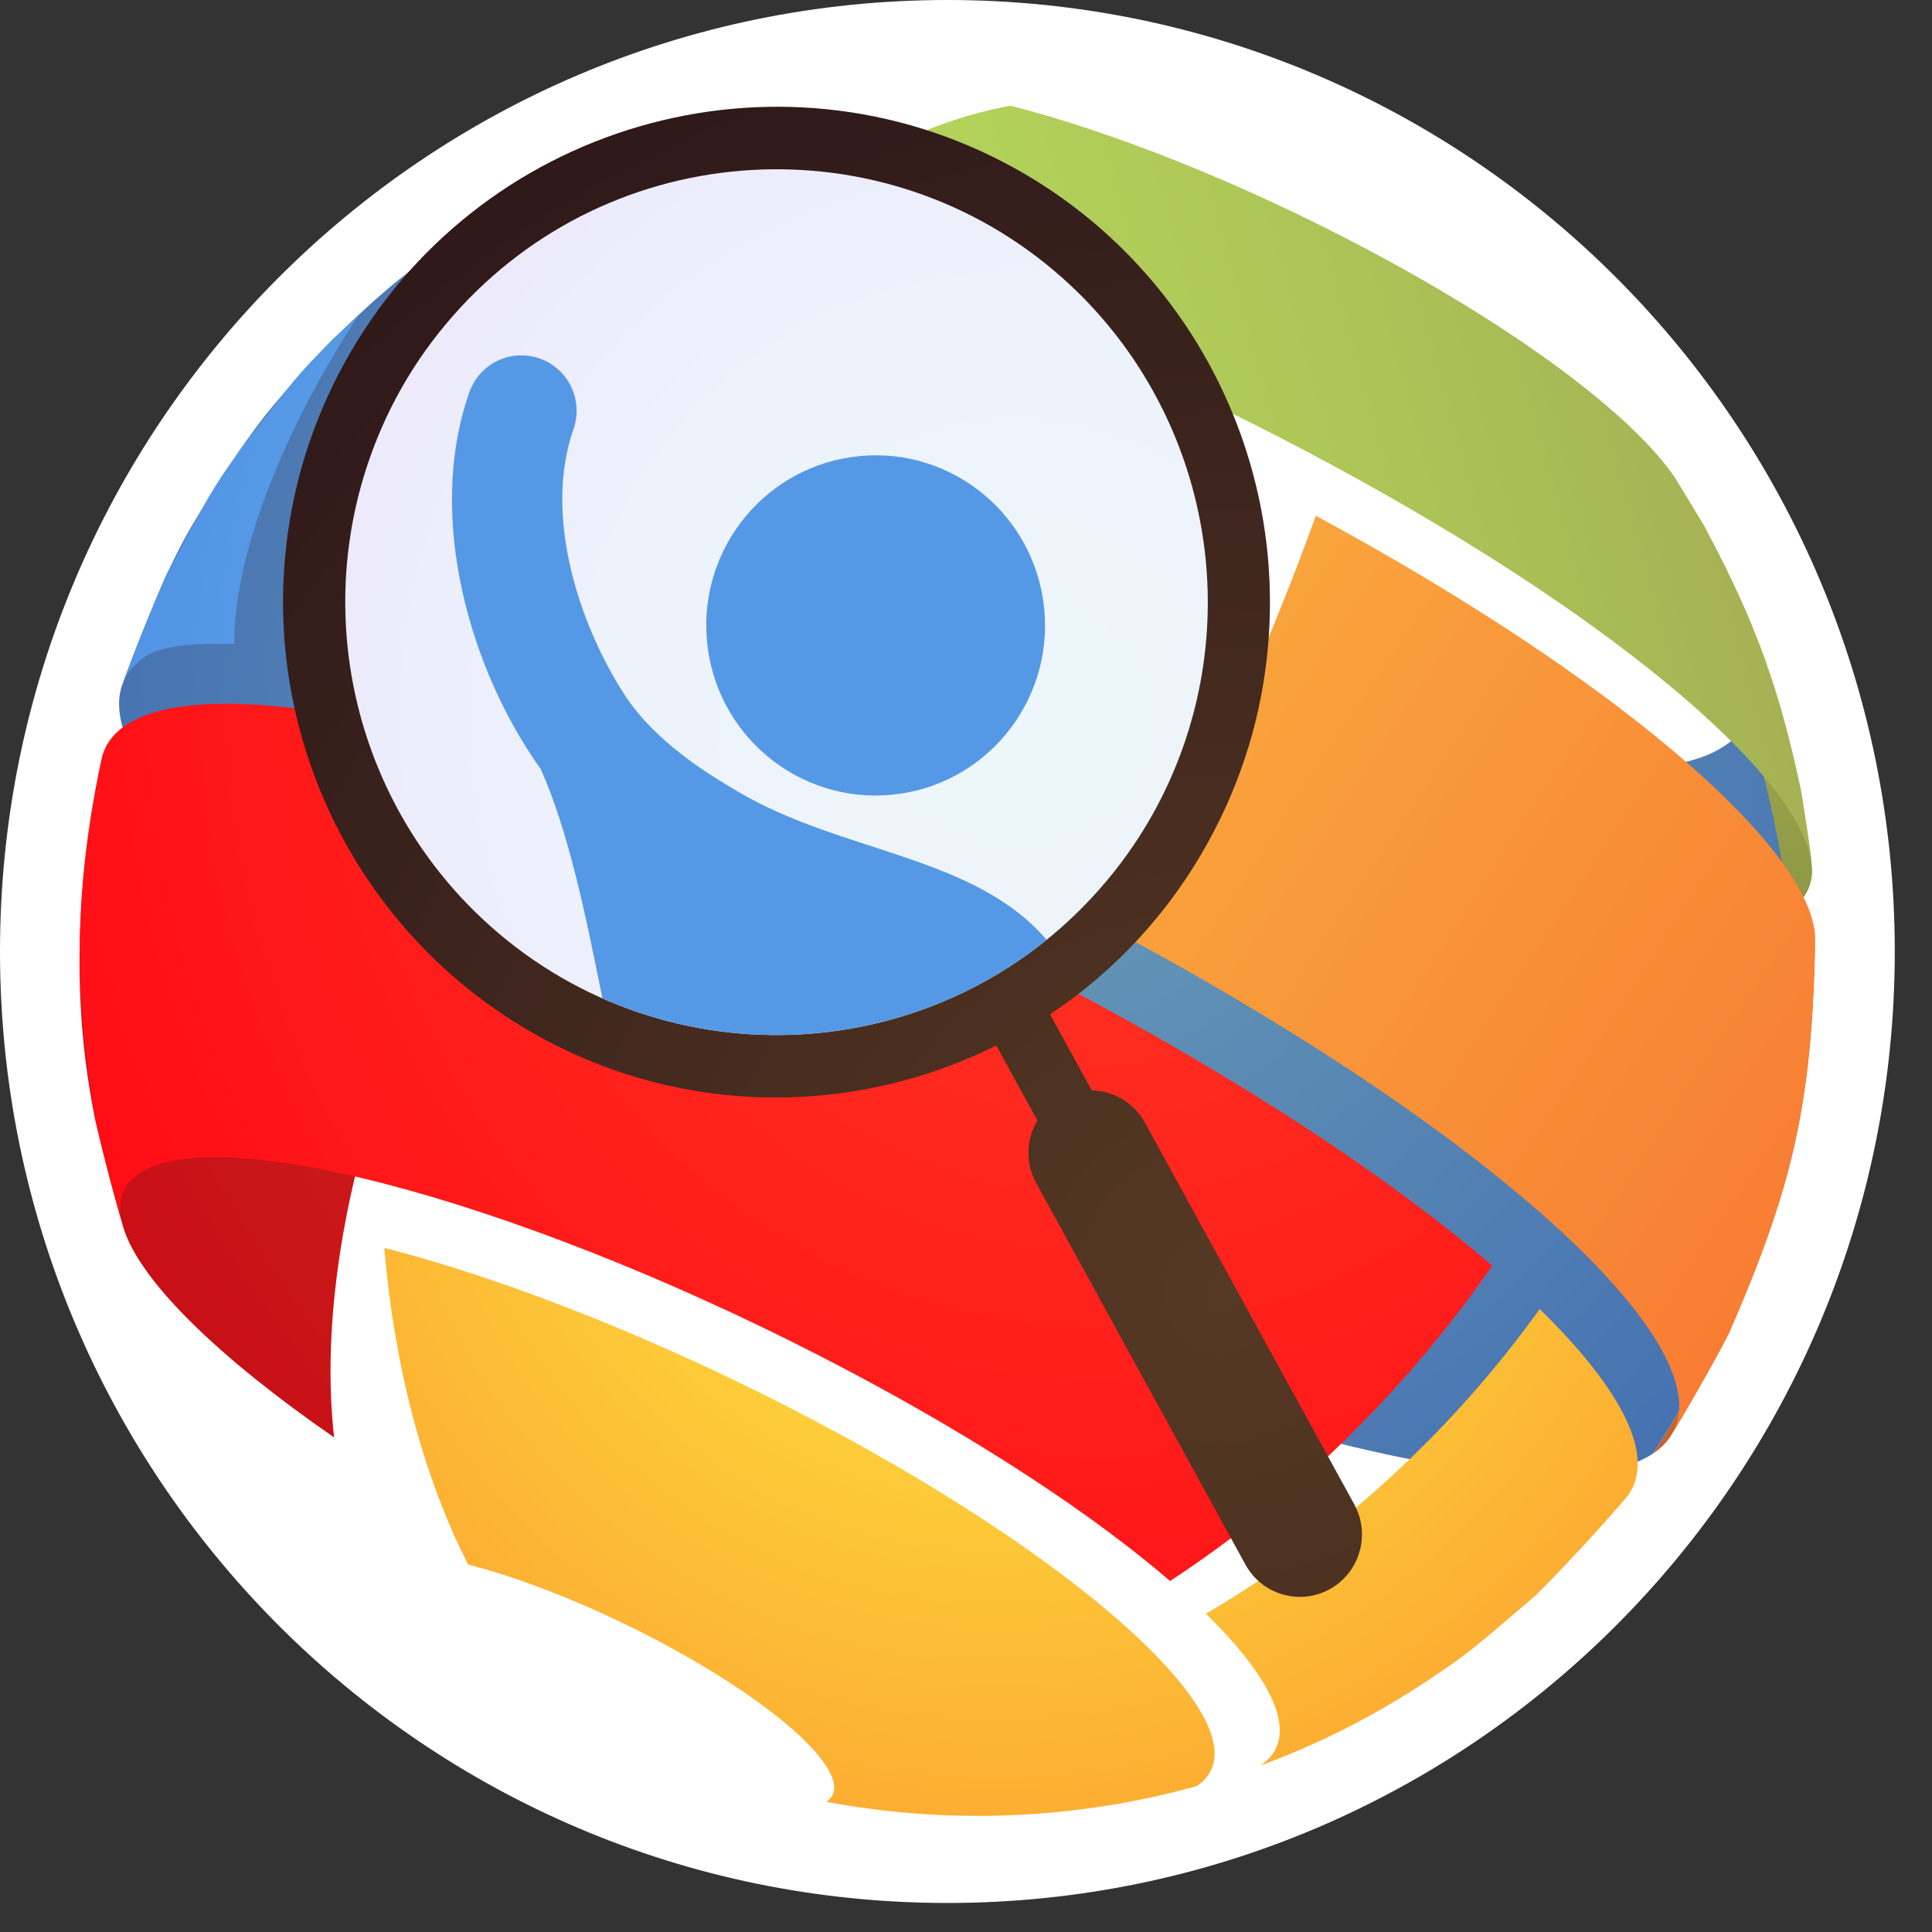
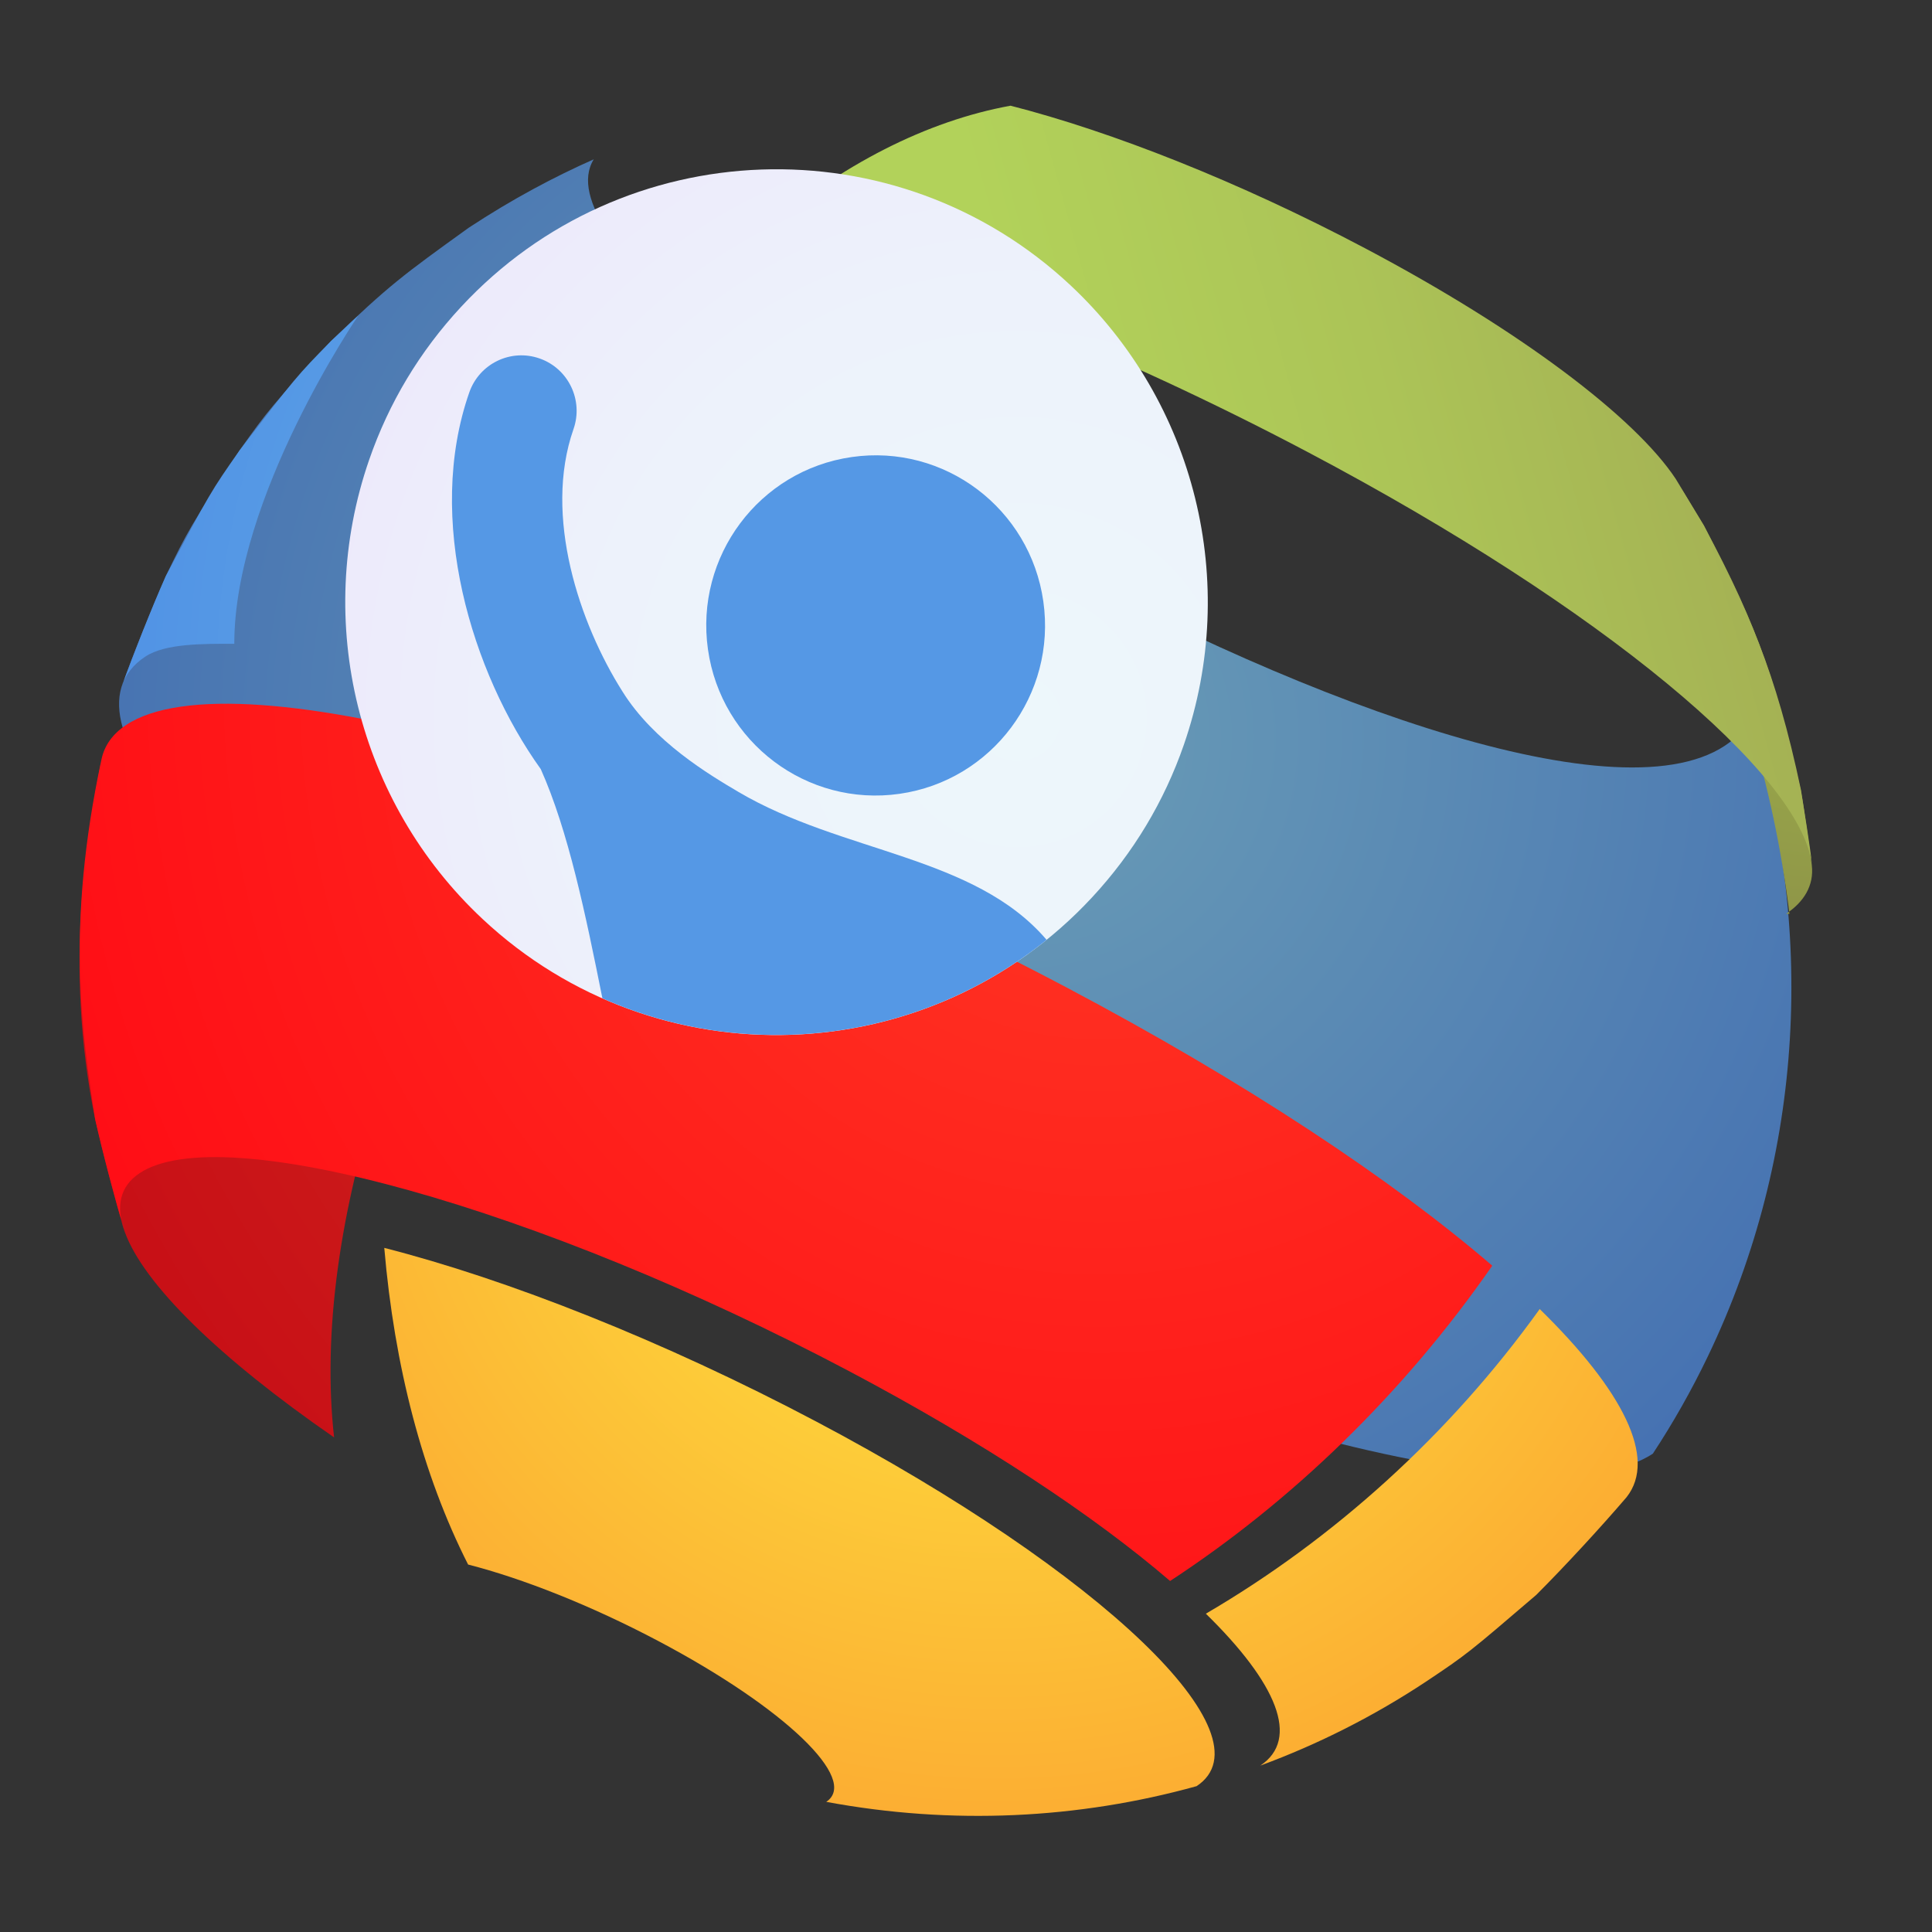
<svg xmlns="http://www.w3.org/2000/svg" width="41" height="41" viewBox="0 0 41 41" fill="none">
  <rect x="0" y="0" width="41" height="41" fill="#333333" stroke="none" />
-   <path d="M20.105 40.384C31.209 40.384 40.21 31.343 40.21 20.192C40.21 9.04 31.209 0 20.105 0C9.001 0 0 9.04 0 20.192C0 31.343 9.001 40.384 20.105 40.384Z" fill="white" />
-   <path d="M36.24 28.791C35.893 29.514 35.503 30.2 35.076 30.849C35.236 30.743 35.36 30.621 35.45 30.485C35.84 29.838 36.344 28.967 36.69 28.295C37.994 25.277 38.466 23.555 38.52 19.896C38.539 20.3 38.376 20.629 38.016 20.868C38.028 23.552 37.458 26.257 36.24 28.791Z" fill="url(#paint0_radial_222_29)" />
  <path d="M2.019 23.751C2.186 24.473 2.432 25.431 2.647 26.141C3.045 27.246 4.647 28.816 7.09 30.504C6.847 28.331 7.187 25.694 8.148 22.82C4.159 20.064 1.862 17.546 2.152 16.123C1.869 17.63 1.341 20.435 2.019 23.751Z" fill="url(#paint1_radial_222_29)" />
  <path d="M37.139 15.275C34.252 20.034 10.588 6.641 12.6 3.381C11.776 3.746 10.886 4.215 9.947 4.833C8.555 5.836 8.265 6.045 7.027 7.235C5.75 8.635 5.7 8.69 5.087 9.554C4.033 11.184 3.992 11.247 3.519 12.225C3.218 12.923 2.832 13.861 2.578 14.579C1.959 16.608 6.988 21.053 14.838 25.203C23.672 29.874 32.733 32.401 35.076 30.849C35.503 30.2 35.893 29.513 36.24 28.791C38.32 24.464 38.51 19.637 37.139 15.275Z" fill="url(#paint2_radial_222_29)" />
  <path d="M37.902 19.393C38.278 19.145 38.501 18.793 38.449 18.359C38.381 17.881 38.303 17.243 38.214 16.769C37.717 14.618 37.352 13.363 36.157 11.155L35.554 10.159C35.985 10.809 35.95 11.322 35.509 11.614C36.853 14.01 37.633 16.649 37.975 19.393" fill="url(#paint3_radial_222_29)" />
  <path d="M4.972 13.662C4.315 13.662 3.507 13.653 3.084 13.934C2.822 14.107 2.656 14.324 2.578 14.579C2.841 13.865 3.209 12.919 3.519 12.225C4.455 10.463 4.473 10.429 5.087 9.554C6.269 8.014 6.291 7.984 7.027 7.235C7.246 7.031 7.434 6.855 7.603 6.698C7.603 6.698 4.972 10.541 4.972 13.662Z" fill="url(#paint4_radial_222_29)" />
  <path d="M24.831 33.551C23.225 32.17 20.869 30.605 18.008 29.092C11.44 25.62 4.705 23.741 2.963 24.896C2.544 25.174 2.452 25.602 2.646 26.14C2.437 25.43 2.181 24.474 2.019 23.75C1.74 21.93 1.393 19.666 2.152 16.123C2.212 15.827 2.385 15.579 2.677 15.385C4.986 13.855 13.915 16.346 22.622 20.949C26.415 22.954 29.54 25.029 31.668 26.86C29.785 29.575 27.411 31.863 24.831 33.551Z" fill="url(#paint5_radial_222_29)" />
  <path d="M26.745 37.469C27.597 36.904 27.095 35.717 25.59 34.245C28.291 32.667 30.752 30.459 32.675 27.78C34.447 29.514 35.17 30.949 34.518 31.773C33.967 32.417 33.2 33.248 32.601 33.847C31.16 35.081 31.133 35.105 30.262 35.687C29.159 36.417 27.979 37.014 26.745 37.469ZM17.534 38.238C20.198 38.734 22.883 38.602 25.394 37.905C27.002 36.839 23.39 33.376 17.325 30.169C14.067 28.447 10.764 27.149 8.155 26.482C8.368 28.984 8.964 31.29 9.934 33.202C11.084 33.496 12.54 34.068 13.976 34.828C16.65 36.241 18.242 37.768 17.534 38.238Z" fill="url(#paint6_radial_222_29)" />
  <path d="M16.162 4.935C17.857 3.487 19.665 2.568 21.445 2.243C23.586 2.79 26.295 3.855 28.968 5.268C32.28 7.019 34.7 8.863 35.559 10.159L36.162 11.155C37.084 12.941 37.683 14.209 38.22 16.769C38.293 17.246 38.402 17.88 38.455 18.359C38.225 16.439 34.029 12.912 27.768 9.602C23.644 7.422 19.464 5.779 16.162 4.935Z" fill="url(#paint7_linear_222_29)" />
-   <path d="M23.955 19.913C24.318 19.202 24.674 18.483 25.022 17.76C26.24 15.226 27.215 12.919 27.924 10.945C34.262 14.375 38.435 17.971 38.522 19.892C38.458 23.341 38.065 25.146 36.691 28.292C36.337 28.958 35.85 29.84 35.451 30.481C36.657 28.656 31.818 24.169 23.955 19.913Z" fill="url(#paint8_linear_222_29)" />
-   <path d="M7.304 7.713C6.596 9.007 6.173 10.402 6.046 11.862C5.687 16.01 7.802 19.987 11.435 21.993C14.554 23.714 18.173 23.667 21.142 22.188L22.015 23.778C21.779 24.169 21.752 24.672 21.987 25.101L26.43 33.203C26.781 33.843 27.583 34.077 28.221 33.724C28.621 33.502 28.861 33.103 28.898 32.677C28.921 32.425 28.87 32.164 28.74 31.925L24.296 23.823C24.061 23.394 23.624 23.149 23.169 23.139L22.284 21.526C23.645 20.618 24.814 19.378 25.653 17.844C26.362 16.55 26.785 15.155 26.911 13.696C27.27 9.547 25.155 5.57 21.522 3.564C16.463 0.771 10.085 2.633 7.304 7.713Z" fill="url(#paint9_radial_222_29)" />
  <path d="M22.717 6.054C25.369 8.535 26.314 12.361 25.125 15.8C24.707 17.008 24.051 18.1 23.175 19.044C19.735 22.752 13.932 22.958 10.241 19.503C7.589 17.022 6.644 13.197 7.834 9.758C8.252 8.549 8.907 7.457 9.784 6.513C13.223 2.805 19.025 2.6 22.717 6.054Z" fill="url(#paint10_radial_222_29)" />
  <path d="M18.076 9.699C20.041 9.417 21.861 10.789 22.141 12.763C22.422 14.737 21.055 16.565 19.09 16.846C17.125 17.128 15.304 15.756 15.024 13.782C14.744 11.808 16.11 9.98 18.076 9.699Z" fill="#5598E5" />
  <path d="M15.666 16.803C15.057 16.443 13.873 15.742 13.208 14.672C12.303 13.243 11.524 10.956 12.17 9.108C12.385 8.495 12.064 7.823 11.453 7.608C10.842 7.392 10.173 7.715 9.959 8.328C9.02 11.012 10.007 14.272 11.476 16.322C12.06 17.627 12.429 19.414 12.784 21.186C15.862 22.547 19.522 22.115 22.21 19.944C20.675 18.149 17.873 18.106 15.666 16.803Z" fill="#5598E5" />
  <defs>
    <radialGradient id="paint0_radial_222_29" cx="0" cy="0" r="1" gradientUnits="userSpaceOnUse" gradientTransform="translate(22.224 14.807) scale(32.476 32.616)">
      <stop stop-color="#D18E38" />
      <stop offset="1" stop-color="#BD4927" />
    </radialGradient>
    <radialGradient id="paint1_radial_222_29" cx="0" cy="0" r="1" gradientUnits="userSpaceOnUse" gradientTransform="translate(23.037 14.802) scale(31.986 32.124)">
      <stop stop-color="#D53924" />
      <stop offset="1" stop-color="#C30011" />
    </radialGradient>
    <radialGradient id="paint2_radial_222_29" cx="0" cy="0" r="1" gradientUnits="userSpaceOnUse" gradientTransform="translate(21.706 15.646) scale(33.471 33.615)">
      <stop stop-color="#6A9DB6" />
      <stop offset="1" stop-color="#2E55AF" />
    </radialGradient>
    <radialGradient id="paint3_radial_222_29" cx="0" cy="0" r="1" gradientUnits="userSpaceOnUse" gradientTransform="translate(38.736 14.336) scale(16.286 16.356)">
      <stop stop-color="#9CAD4C" />
      <stop offset="1" stop-color="#73633D" />
    </radialGradient>
    <radialGradient id="paint4_radial_222_29" cx="0" cy="0" r="1" gradientUnits="userSpaceOnUse" gradientTransform="translate(21.31 14.454) scale(33.422 33.566)">
      <stop stop-color="#71BEE6" />
      <stop offset="1" stop-color="#3871E4" />
    </radialGradient>
    <radialGradient id="paint5_radial_222_29" cx="0" cy="0" r="1" gradientUnits="userSpaceOnUse" gradientTransform="translate(23.402 14.703) scale(31.037 31.17)">
      <stop stop-color="#FF3924" />
      <stop offset="1" stop-color="#FF0011" />
    </radialGradient>
    <radialGradient id="paint6_radial_222_29" cx="0" cy="0" r="1" gradientUnits="userSpaceOnUse" gradientTransform="translate(21.163 22.346) scale(21.433 21.526)">
      <stop stop-color="#FDF240" />
      <stop offset="0.241" stop-color="#FDDB3C" />
      <stop offset="0.744" stop-color="#FCAF33" />
      <stop offset="1" stop-color="#FC9E30" />
    </radialGradient>
    <linearGradient id="paint7_linear_222_29" x1="22.915" y1="12.246" x2="51.135" y2="4.436" gradientUnits="userSpaceOnUse">
      <stop stop-color="#B2D25A" />
      <stop offset="0.245" stop-color="#ACC457" />
      <stop offset="0.712" stop-color="#9D9E51" />
      <stop offset="1" stop-color="#93834C" />
    </linearGradient>
    <linearGradient id="paint8_linear_222_29" x1="22.31" y1="14.352" x2="48.868" y2="31.808" gradientUnits="userSpaceOnUse">
      <stop stop-color="#F9AB3E" />
      <stop offset="1" stop-color="#F7612D" />
    </linearGradient>
    <radialGradient id="paint9_radial_222_29" cx="0" cy="0" r="1" gradientUnits="userSpaceOnUse" gradientTransform="translate(25.983 27.54) scale(49.157 49.369)">
      <stop stop-color="#563924" />
      <stop offset="1" stop-color="#110011" />
    </radialGradient>
    <radialGradient id="paint10_radial_222_29" cx="0" cy="0" r="1" gradientUnits="userSpaceOnUse" gradientTransform="translate(21.61 15.111) rotate(-64.666) scale(47.853 47.723)">
      <stop stop-color="#EDF7FB" />
      <stop offset="0.19" stop-color="#EDF2FB" />
      <stop offset="0.431" stop-color="#ECE2FB" />
      <stop offset="0.698" stop-color="#EAC8FB" />
      <stop offset="0.982" stop-color="#E7A4FB" />
      <stop offset="1" stop-color="#E7A2FB" />
    </radialGradient>
  </defs>
</svg>